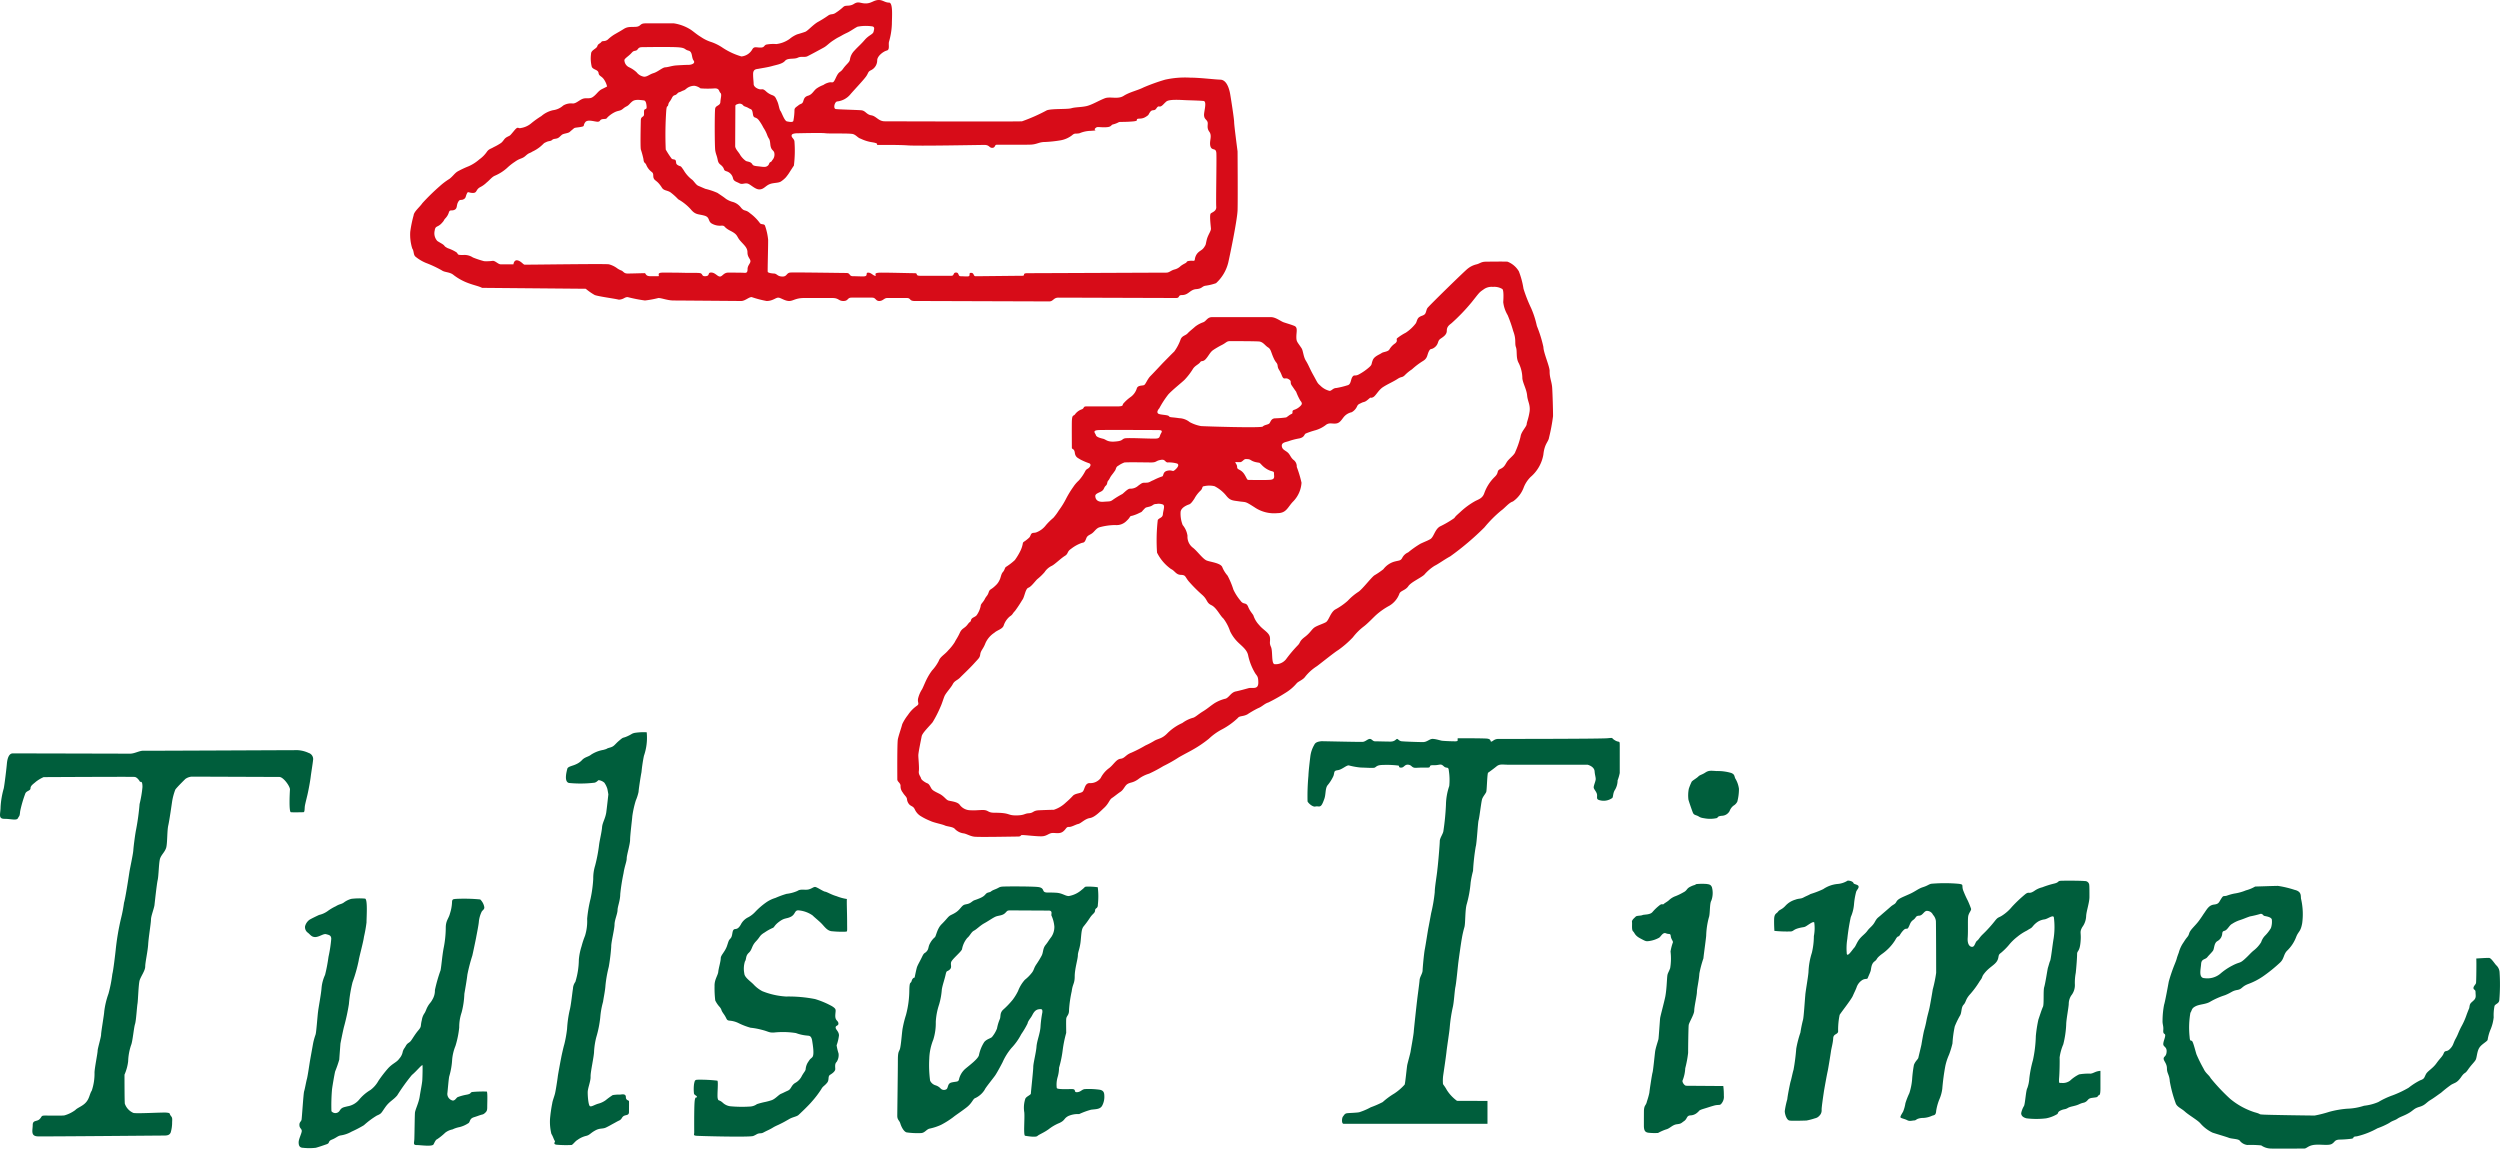
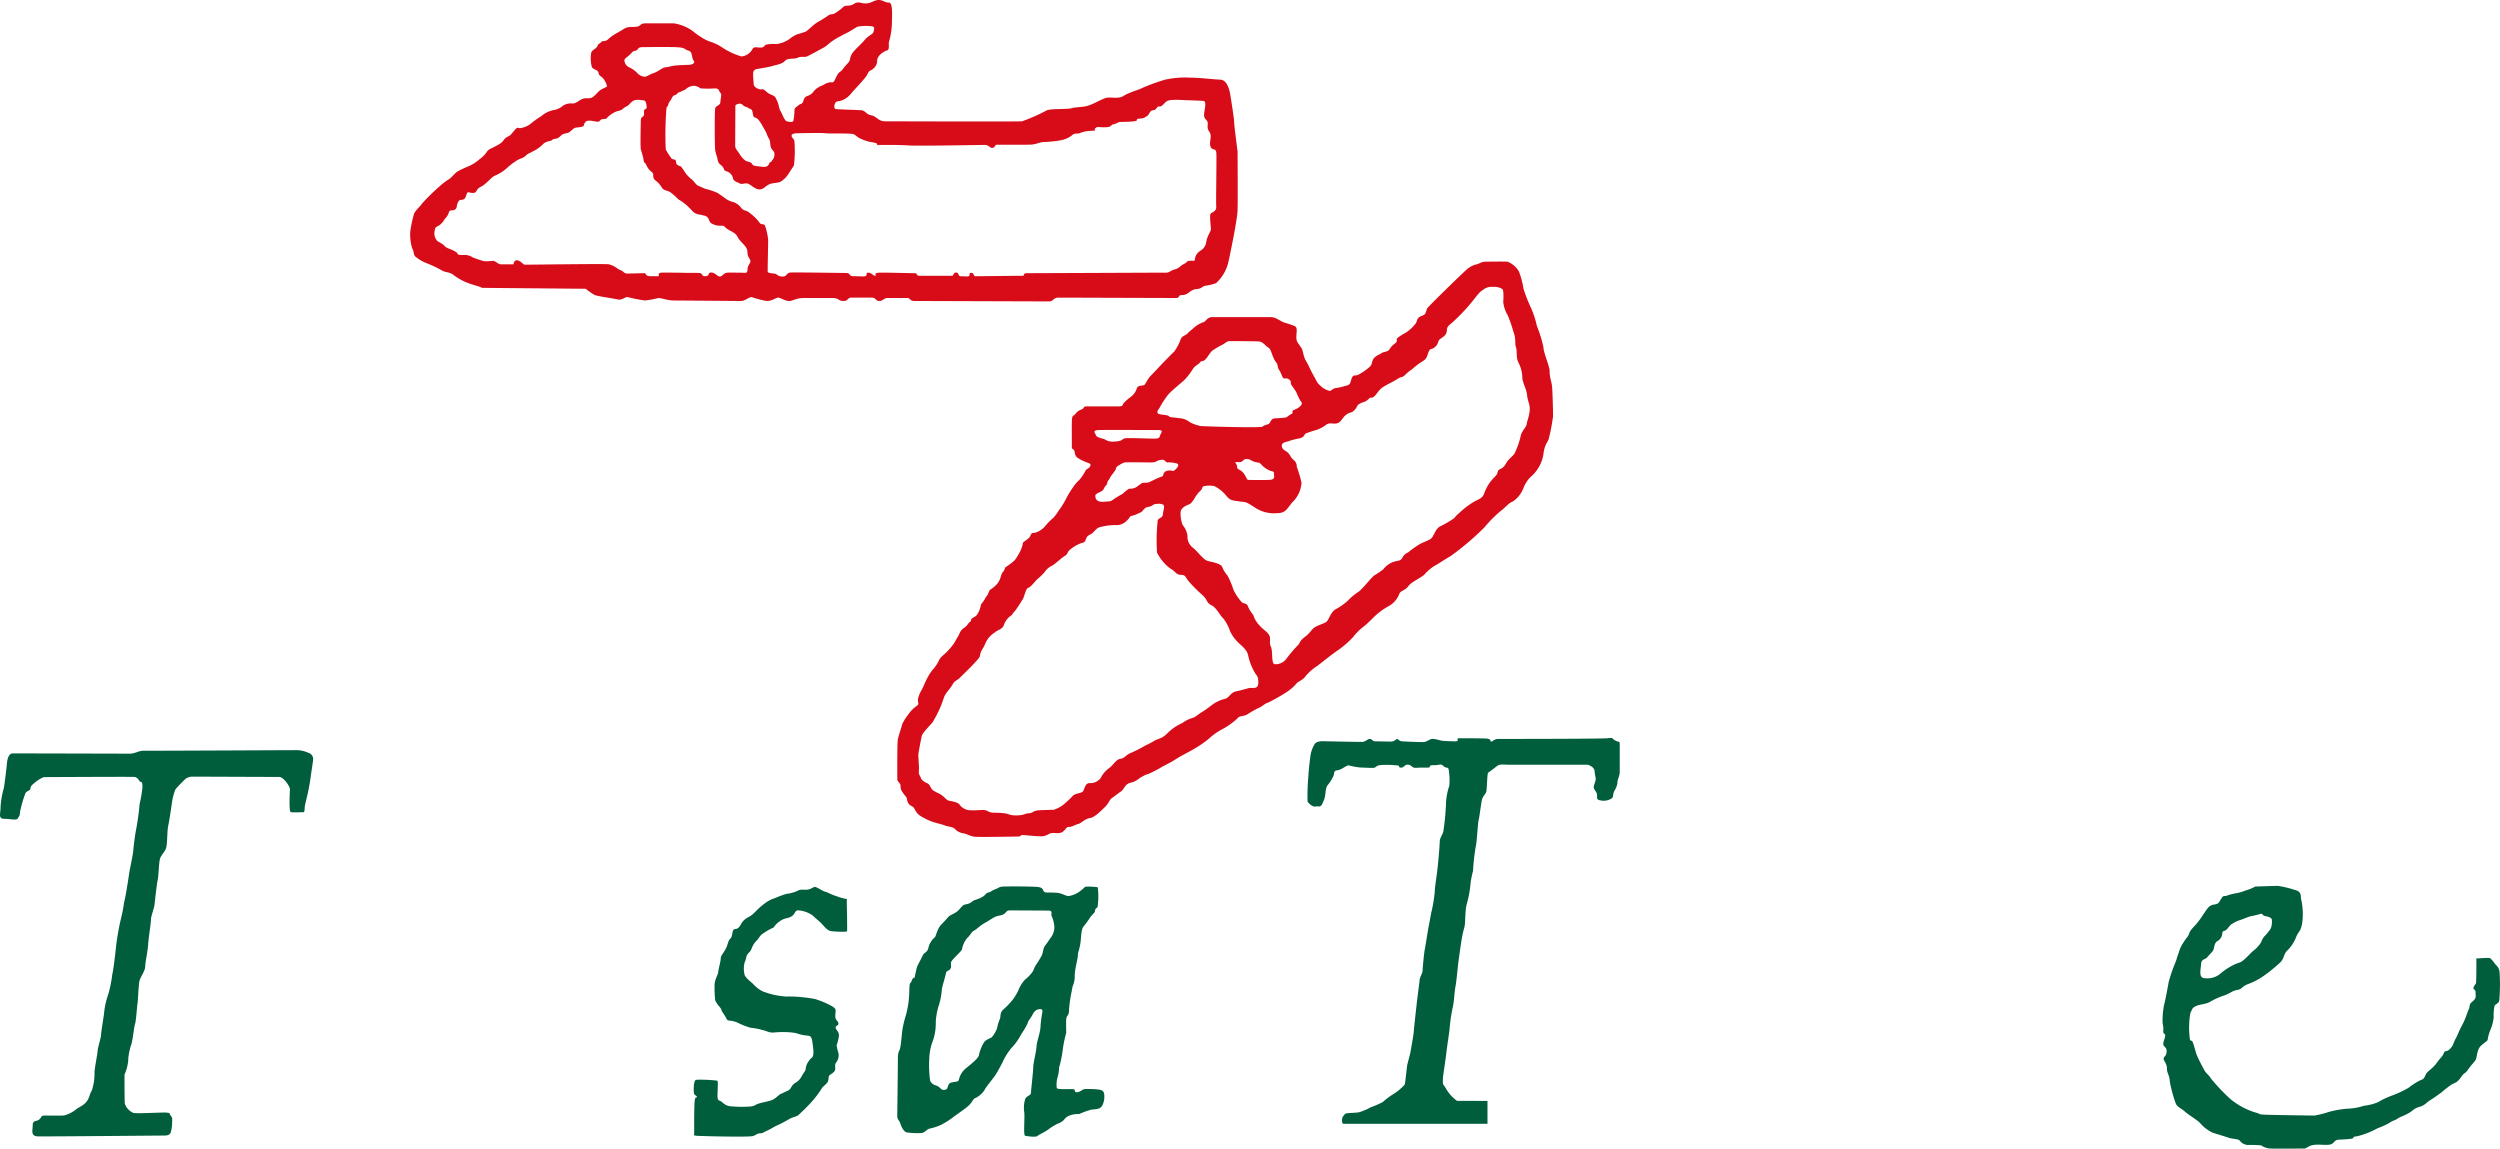
<svg xmlns="http://www.w3.org/2000/svg" viewBox="0 0 148 68">
  <g id="レイヤー_2" data-name="レイヤー 2">
    <g id="レイヤー_2-2" data-name="レイヤー 2">
      <g>
        <g>
          <path d="M147.973,57.532a.617.617,0,0,0-.211-.403c-.152-.188-.292-.409-.407-.42-.125-.008-.759.035-.759.035.016.196,0,1.349-.014,1.436-.003.093-.16.196-.152.316.008.126.122.06.122.243,0,.188.06.33-.114.488-.16.152-.214.163-.244.36-.038.196.046-.087-.165.469a4.196,4.196,0,0,1-.333.747c-.184.365-.168.409-.32.684-.154.275-.122.387-.331.602-.203.218-.287.055-.374.256-.07.196-.206.283-.433.6-.228.321-.537.463-.629.659-.103.199-.079.262-.33.349a3.929,3.929,0,0,0-.688.441,6.212,6.212,0,0,1-.954.452,4.674,4.674,0,0,0-.837.393,2.932,2.932,0,0,1-.848.221,3.527,3.527,0,0,1-.976.174,5.589,5.589,0,0,0-1.089.188,7.061,7.061,0,0,1-.859.218c-.252,0-2.677-.033-3.032-.055-.363-.022-.049-.011-.531-.141a4.32,4.32,0,0,1-1.442-.796,11.271,11.271,0,0,1-1.154-1.224c-.097-.188-.287-.275-.412-.548a8.897,8.897,0,0,1-.425-.856c-.068-.213-.155-.578-.23-.739-.081-.166-.155.052-.176-.294a5.089,5.089,0,0,1,.046-1.431c.106-.15.049-.251.298-.381.255-.134.634-.112.9-.289a4.522,4.522,0,0,1,.851-.371c.417-.169.404-.251.721-.308.317-.052.239-.207.699-.371a3.902,3.902,0,0,0,.835-.439,8.904,8.904,0,0,0,1.003-.812c.244-.221.201-.485.417-.703a2.211,2.211,0,0,0,.537-.812c.135-.352.263-.289.358-.823a4.032,4.032,0,0,0-.06-1.398c-.054-.166.076-.461-.393-.57a6.001,6.001,0,0,0-.981-.234c-.244,0-1.249.038-1.352.038a2.169,2.169,0,0,1-.547.226,2.846,2.846,0,0,1-.691.191,2.916,2.916,0,0,0-.45.128c-.193.049-.182-.044-.325.18-.138.218-.138.305-.409.341-.276.03-.39.204-.558.455-.179.256-.135.212-.349.507-.222.3-.518.531-.577.747-.068.224-.103.158-.317.507a1.934,1.934,0,0,0-.301.638c-.171.447-.06.234-.238.676a9.463,9.463,0,0,0-.352,1.033c-.038.213-.228,1.245-.276,1.365a5.145,5.145,0,0,0-.092.926c-.011.256.065.316.043.589-.019.272.114.164.114.302,0,.144-.114.357-.114.518,0,.166.217.153.198.45-.019.302-.176.267-.176.409,0,.142.195.289.195.583s.147.371.168.758a7.564,7.564,0,0,0,.339,1.27c.068.242.328.321.544.512.217.207.775.523.927.708a2.235,2.235,0,0,0,.721.55c.222.074.791.24.948.3.157.071.547.06.656.166a.668.668,0,0,0,.455.265,6.298,6.298,0,0,1,.824.025,1.041,1.041,0,0,0,.547.185c.26.013,1.864,0,2.005,0,.143,0,.23-.185.618-.221.401-.033.824.06,1.014-.055.184-.112.146-.229.428-.253a6.415,6.415,0,0,0,.737-.052c.228-.046-.035-.112.314-.142a4.657,4.657,0,0,0,1.214-.474,4.492,4.492,0,0,0,.702-.316c.198-.147.333-.147.485-.254.155-.112.385-.166.667-.33.285-.163.304-.278.645-.373.336-.101.382-.242.631-.395.252-.153.436-.3.637-.436a7.398,7.398,0,0,1,.585-.463c.228-.142.342-.101.591-.447.244-.357.211-.158.417-.455.203-.297.385-.45.455-.58.076-.131.076-.504.222-.725.141-.218.479-.371.49-.471a2.616,2.616,0,0,1,.184-.635,2.511,2.511,0,0,0,.173-.692,2.759,2.759,0,0,1,.052-.681c.084-.133.263-.133.282-.343A11.016,11.016,0,0,0,147.973,57.532Zm-17.668-.452c.016-.324.233-.261.358-.403.114-.142.239-.253.339-.384.097-.131.054-.458.274-.583a.547.547,0,0,0,.282-.46c.03-.18.111-.098.238-.205.13-.112.211-.286.342-.351a1.906,1.906,0,0,1,.466-.224c.26-.085.328-.128.594-.218a6.179,6.179,0,0,0,.631-.153c.119-.011.147.098.214.12.065.022.415.055.45.218a1.168,1.168,0,0,1-.054.504,2.205,2.205,0,0,1-.35.452.984.984,0,0,0-.228.384,1.86,1.86,0,0,1-.434.485c-.19.152-.276.28-.564.537-.282.251-.268.134-.696.357a3.589,3.589,0,0,0-.74.501,1.204,1.204,0,0,1-.916.251C130.148,57.901,130.278,57.413,130.305,57.08Z" style="fill: #005e3c" />
-           <path d="M109.383,52.132a1.309,1.309,0,0,1-.604.199,1.807,1.807,0,0,0-.848.308,5.546,5.546,0,0,1-.745.286c-.179.101-.266.122-.425.21-.171.087-.252.041-.485.128a1.272,1.272,0,0,0-.58.362c-.214.234-.358.224-.434.344-.081.12-.217.098-.233.425-.011.335.016.714.016.714a7.412,7.412,0,0,0,.992.033c.163-.033.13-.112.461-.199.325-.084.285-.016.499-.161.219-.144.336-.224.406-.177a2.479,2.479,0,0,1-.022.815,4.282,4.282,0,0,1-.119.986,4.25,4.25,0,0,0-.2,1.15c-.03.354-.185,1.186-.19,1.384-.022.196-.089,1.305-.135,1.439a7.124,7.124,0,0,0-.152.749,6.407,6.407,0,0,0-.247.951,12.352,12.352,0,0,1-.16,1.251c-.065.21-.127.559-.176.7-.04.147-.192.921-.192,1.036a5.095,5.095,0,0,0-.152.714c.008.224.125.529.274.556.138.033,1.014,0,1.014,0a3.737,3.737,0,0,0,.498-.131.462.462,0,0,0,.263-.153.439.439,0,0,0,.133-.36c0-.174.1-.826.138-1.09.044-.261.173-.984.222-1.193.043-.207.163-.957.19-1.145.022-.185.125-.537.135-.796.011-.273.26-.213.293-.398a4.303,4.303,0,0,1,.089-.989c.084-.144.68-.897.778-1.12.097-.221.13-.273.217-.485a.817.817,0,0,1,.39-.482c.211-.085.247.011.293-.131.06-.145.122-.27.157-.384.035-.109.024-.409.228-.561.206-.15.049-.15.45-.447a2.837,2.837,0,0,0,.775-.815c.097-.182.146-.215.206-.226.054-.011.1-.169.279-.354.173-.185.225-.006.306-.185.095-.174.095-.297.276-.431.19-.131.122-.24.352-.251.228-.011.293-.311.488-.283a.395.395,0,0,1,.33.229.664.664,0,0,1,.173.371c.011.221.016,2.834.016,3.068a7.956,7.956,0,0,1-.203.984c-.019.142-.138.826-.187,1.065-.049.24-.119.447-.179.747a6.076,6.076,0,0,1-.146.616c-.044.172-.141.73-.152.809s-.168.706-.187.804c-.024.098-.171.185-.263.425a7.497,7.497,0,0,0-.108.878,3.638,3.638,0,0,1-.163.796,4.344,4.344,0,0,0-.233.594,2.145,2.145,0,0,1-.138.501c-.073.128-.181.289-.152.338.032.055.252.087.404.169.152.076.271.016.412.011.141-.011.092-.109.45-.147a1.392,1.392,0,0,0,.58-.12c.13-.06.249-.011.266-.305a3.146,3.146,0,0,1,.181-.659,2.286,2.286,0,0,0,.181-.648,13.048,13.048,0,0,1,.179-1.341,3.29,3.29,0,0,1,.217-.665,5.41,5.41,0,0,0,.206-.67,6.716,6.716,0,0,1,.135-1.008,4.999,4.999,0,0,1,.29-.607c.144-.199.07-.504.233-.679s.095-.311.409-.648a5.485,5.485,0,0,0,.553-.758c.228-.294.052-.196.322-.518.274-.316.545-.425.691-.654.144-.234.033-.357.228-.485a3.778,3.778,0,0,0,.479-.474,3.038,3.038,0,0,1,.504-.491,2.99,2.99,0,0,1,.566-.365c.23-.153.23-.109.347-.251a1.272,1.272,0,0,1,.309-.278.996.996,0,0,1,.379-.131c.19-.022.515-.297.558-.12a4.504,4.504,0,0,1-.014,1.248c-.062.343-.16,1.245-.209,1.33-.041.087-.089.289-.13.409-.032.12-.149.921-.222,1.153-.06.232,0,.997-.07,1.153-.076.153-.219.616-.271.758a7.942,7.942,0,0,0-.152.976,7.587,7.587,0,0,1-.171,1.425,6.957,6.957,0,0,0-.214,1.076,2.11,2.11,0,0,1-.119.583c-.081.109-.13.948-.198,1.057a1.306,1.306,0,0,0-.165.425c0,.104.054.24.32.305a4.823,4.823,0,0,0,1.154,0,1.999,1.999,0,0,0,.602-.218c.168-.076.032-.131.246-.242.23-.109.266-.052.431-.15.163-.104.425-.104.677-.224.255-.12.271-.06.417-.161.136-.101.108-.188.374-.221.276-.038.276-.025.33-.114.054-.087.141.063.141-.458V63.394c-.314.025-.412.155-.596.166a3.245,3.245,0,0,0-.667.044,2.203,2.203,0,0,0-.536.371.714.714,0,0,1-.504.134c-.13-.008-.162.068-.146-.262.032-.33.041-1.098.032-1.245a3.002,3.002,0,0,1,.217-.777,5.746,5.746,0,0,0,.173-1.169c0-.278.141-.995.151-1.221a.924.924,0,0,1,.144-.496.986.986,0,0,0,.217-.692,3.104,3.104,0,0,1,.054-.654c.035-.324.079-.891.079-1.112,0-.218.152-.12.203-.714.057-.589-.079-.545.1-.877a1.155,1.155,0,0,0,.233-.66c.014-.291.195-.79.195-1.131,0-.341,0-.613-.011-.692a.251.251,0,0,0-.266-.248c-.238-.027-1.23-.027-1.425-.016-.201.016-.081.093-.385.164a5.331,5.331,0,0,0-.705.221,1.362,1.362,0,0,0-.477.218c-.336.221-.293-.008-.553.21a8.186,8.186,0,0,0-.764.725,2.503,2.503,0,0,1-.58.518c-.219.145-.23.066-.428.316a7.709,7.709,0,0,1-.715.79c-.217.207-.217.286-.336.381-.122.082-.135.344-.279.365-.138.022-.317-.12-.282-.545.03-.431-.008-1.052.03-1.276.049-.223.201-.34.165-.441-.035-.093-.073-.207-.184-.458a6.087,6.087,0,0,1-.285-.635c-.097-.297.07-.335-.271-.376a9.169,9.169,0,0,0-1.626,0c-.173.052-.2.112-.482.201-.276.085-.458.265-.835.425-.363.166-.629.251-.729.428-.092.177-.171.15-.347.305-.176.158-.379.327-.566.491-.19.172-.222.147-.363.398-.136.256-.312.344-.445.532-.133.185-.301.283-.461.482-.163.196-.228.431-.325.529-.097.098-.439.646-.439.294a3.4,3.4,0,0,1,.035-.823,12.06,12.06,0,0,1,.206-1.294,2.326,2.326,0,0,0,.19-.75,4.233,4.233,0,0,1,.13-.752c.051-.126.171-.215.138-.322-.035-.109-.282-.109-.298-.185C109.7,52.197,109.551,52.132,109.383,52.132Z" style="fill: #005e3c" />
-           <path d="M100.416,52.339c-.135.093-.108.033-.347.153-.246.12-.173.221-.428.343a3.314,3.314,0,0,1-.439.213,1.118,1.118,0,0,0-.404.248c-.106.095-.241.158-.306.221-.065.065-.092-.054-.26.087a2.853,2.853,0,0,0-.404.387c-.141.174-.491.139-.588.18-.098.049-.347.027-.407.093-.054.065-.241.191-.219.321.019.131-.035.469.068.556.098.087.087.234.417.409.325.174.342.185.52.161a1.7,1.7,0,0,0,.602-.199c.109-.071.217-.332.401-.261.19.082.268-.022.287.169.024.185.13.27.13.36a2.971,2.971,0,0,0-.143.548,3.529,3.529,0,0,1-.022.989c-.108.284-.155.294-.173.491-.022.199-.035.771-.117,1.199-.092.431-.293,1.153-.306,1.281-.014.136-.079,1.115-.097,1.223-.022.112-.165.504-.198.744-.032.243-.119,1.156-.155,1.248-.032.104-.176,1.052-.187,1.193a4.431,4.431,0,0,1-.141.501c-.059.278-.163.196-.179.561-.003.36-.003.561-.003.878,0,.316.089.387.247.419a3.291,3.291,0,0,0,.593.016,2.789,2.789,0,0,1,.474-.21c.225-.052.363-.267.634-.305.271-.03.255-.068.439-.193.19-.134.127-.311.363-.332a.644.644,0,0,0,.423-.174c.13-.098.032-.112.352-.213.32-.095.358-.117.64-.196.287-.076.33.027.45-.147a.617.617,0,0,0,.119-.441,4.151,4.151,0,0,0-.033-.567l-2.187-.016c-.127,0-.271-.245-.22-.322a2.161,2.161,0,0,0,.154-.714,6.536,6.536,0,0,0,.171-.907c0-.384.016-1.491.033-1.638.005-.142.328-.638.328-.866s.16-.91.16-1.109c0-.193.125-.7.144-1.084a6.318,6.318,0,0,1,.241-.905c.019-.226.141-1.074.163-1.335A4.644,4.644,0,0,1,101.164,54.317c.081-.196.038-.834.146-.997a1.309,1.309,0,0,0,.035-.799c-.068-.15-.144-.166-.325-.191A3.574,3.574,0,0,0,100.416,52.339Z" style="fill: #005e3c" />
-           <path d="M101.625,45.646c-.347-.022-.461-.044-.667.087-.195.134-.325.136-.423.242-.095.095-.314.215-.385.297a3.456,3.456,0,0,0-.173.425,2.044,2.044,0,0,0-.022.638c.022.101.19.583.244.725s.081.163.247.218c.168.06.143.123.45.164a1.827,1.827,0,0,0,.74-.011c.087-.044.022-.106.284-.136a.54.54,0,0,0,.471-.278.74.74,0,0,1,.228-.319.585.585,0,0,0,.23-.242,2.947,2.947,0,0,0,.097-.758,1.597,1.597,0,0,0-.225-.627c-.052-.139-.035-.234-.236-.313A2.84,2.84,0,0,0,101.625,45.646Z" style="fill: #005e3c" />
          <path d="M78.231,43.88c-.225.022-.366.076-.425.212a1.782,1.782,0,0,0-.236.706c-.051.414-.106.905-.111,1.125a13.215,13.215,0,0,0-.052,1.523c.052.109.296.33.453.302.16-.033.19.019.287-.016.092-.035.152-.161.247-.422.103-.267.052-.613.187-.809a2.425,2.425,0,0,0,.36-.567c.076-.224,0-.305.252-.338.249-.033.496-.286.65-.286a4.04,4.04,0,0,0,.715.128c.493.016.623.03.772.016.149-.011.111-.169.558-.169a5.479,5.479,0,0,1,.9.038c.076.025-.022.12.16.12.184,0,.195-.199.428-.172.233.03.179.21.496.182.317-.016.36-.011.637-.011.274,0-.011-.153.363-.142.374.008.401-.12.591.057.184.177.282-.019.309.275a3.568,3.568,0,0,1,.024.899,3.595,3.595,0,0,0-.195,1.101,14.7,14.7,0,0,1-.152,1.567c-.016.155-.214.417-.214.594,0,.172-.095,1.327-.141,1.67-.027.335-.157,1.036-.157,1.352a9.163,9.163,0,0,1-.214,1.248c-.038.215-.133.72-.154.828-.027.109-.171,1.063-.222,1.313-.049.253-.125,1.079-.13,1.27-.022.193-.168.365-.179.559-.011.182-.125.989-.147,1.204-.027.213-.179,1.611-.195,1.818-.008.205-.179,1.106-.19,1.204-.016.104-.173.668-.195.779-.027.115-.119,1.112-.157,1.172a3.119,3.119,0,0,1-.615.529,4.309,4.309,0,0,0-.683.504,5.556,5.556,0,0,1-.707.308,3.744,3.744,0,0,1-.669.289c-.127.038-.607.044-.745.065-.141.022-.173.131-.233.196s-.1.428.043.428h8.514v-1.354l-1.805-.006a2.34,2.34,0,0,1-.607-.648c-.108-.202-.203-.3-.222-.349a2.376,2.376,0,0,1,.008-.477c.016-.117.173-1.156.201-1.447.032-.289.171-1.177.187-1.39a9.071,9.071,0,0,1,.179-1.21c.076-.289.111-.984.157-1.207.054-.226.146-1.221.176-1.458.03-.232.157-1.153.206-1.417a5.877,5.877,0,0,1,.157-.69c.062-.232.03-1.022.138-1.362A6.62,6.62,0,0,0,87.062,52.246a5.886,5.886,0,0,1,.141-.687,12.936,12.936,0,0,1,.16-1.439c.06-.158.125-1.39.168-1.553.054-.166.16-1.139.217-1.28.062-.153.184-.284.236-.398.043-.109.054-1.109.114-1.147.06-.038.325-.232.509-.382.192-.147.352-.087.753-.087h4.634c.173.052.393.172.407.39.016.207.059.313.065.439.011.122-.119.384-.119.51,0,.12.201.278.201.469,0,.191-.052.267.268.316a.871.871,0,0,0,.626-.153c.07-.049.027-.283.171-.496a1.102,1.102,0,0,0,.149-.551,2.48,2.48,0,0,0,.127-.436v-1.602c0-.36-.016-.174-.276-.327-.263-.155-.046-.164-.455-.128-.42.041-6.219.041-6.457.041-.247,0-.331.153-.412.158-.092.016.038-.158-.295-.18-.328-.019-1.493-.019-1.645-.019-.163,0,.087.182-.195.182-.287,0-.677-.022-.778-.033-.1-.011-.322-.093-.528-.109-.217-.022-.344.188-.612.188-.255,0-1.144-.03-1.284-.052-.135-.027-.19-.136-.244-.136-.06,0-.122.158-.39.158-.276,0-.764-.016-.916-.016-.144,0-.184-.142-.309-.142-.119,0-.255.158-.412.174C80.526,43.932,78.456,43.88,78.231,43.88Z" style="fill: #005e3c" />
          <path d="M65.115,64.514a4.713,4.713,0,0,0-.87-.041c-.203.008-.249.172-.485.185-.225.008-.011-.185-.306-.185-.298,0-.883.03-.894-.068a1.582,1.582,0,0,1,.046-.621,2.044,2.044,0,0,0,.09-.575,6.589,6.589,0,0,0,.217-1.054,7.163,7.163,0,0,1,.206-1.006c0-.264-.011-.607,0-.817.011-.207.179-.215.168-.559a7.371,7.371,0,0,1,.16-1.096c.054-.439.176-.439.176-.878,0-.441.187-1.033.187-1.243s.127-.395.171-.902c.046-.504.054-.657.168-.81a5.817,5.817,0,0,0,.358-.485c.184-.289.314-.289.322-.463.014-.172.165-.082.165-.346a4.395,4.395,0,0,0-.006-1.025,3.91,3.91,0,0,0-.705-.035c-.105.03-.038.03-.249.191a1.541,1.541,0,0,1-.761.365c-.222,0-.382-.18-.761-.196-.388-.027-.564.016-.678-.046-.125-.068-.022-.264-.423-.297-.417-.038-1.927-.038-2.111-.016-.187.03-.133.06-.42.169-.282.112-.152.126-.366.174-.219.06-.125.18-.512.341-.396.166-.287.076-.493.229-.206.158-.352.101-.482.188-.127.087-.219.275-.431.414-.219.147-.322.147-.444.267-.117.12-.149.18-.409.441-.266.261-.32.687-.396.768a1.167,1.167,0,0,0-.282.351c-.13.224-.068.327-.201.482-.13.153-.141.043-.274.321-.127.27-.247.458-.306.621-.049.164-.138.616-.138.616s-.119,0-.176.196c-.054.202-.125-.033-.138.551a5.799,5.799,0,0,1-.198,1.466,6.12,6.12,0,0,0-.19.752c-.043.182-.081.812-.141,1.139-.051.327-.149.153-.149.79s-.035,3.052-.035,3.292c0,.245.133.272.184.463.06.191.201.469.366.515a4.556,4.556,0,0,0,.859.041c.217-.011.304-.204.488-.261a3.145,3.145,0,0,0,.694-.226,5.11,5.11,0,0,0,.707-.444c.179-.147.374-.261.761-.556.401-.294.401-.545.58-.594a1.315,1.315,0,0,0,.536-.485c.027-.098.547-.73.632-.864.089-.133.284-.485.425-.76a3.519,3.519,0,0,1,.526-.845,3.547,3.547,0,0,0,.58-.817,5.092,5.092,0,0,0,.374-.632c.027-.164.181-.311.266-.472.087-.166.179-.34.396-.373.217-.03.217.022.217.169a6.826,6.826,0,0,0-.108.801c-.011.428-.217.888-.241,1.243-.024.344-.192.981-.192,1.202,0,.218-.141,1.48-.141,1.572,0,.087-.271.169-.33.311a1.714,1.714,0,0,0-.06.807c.035.365-.065,1.362.049,1.384.108.016.628.109.729.011.111-.098.36-.18.664-.398a2.638,2.638,0,0,1,.64-.371c.344-.163.247-.262.52-.409a1.393,1.393,0,0,1,.645-.117,4.497,4.497,0,0,1,.705-.259c.287-.038.553-.019.667-.256a1.111,1.111,0,0,0,.119-.575C65.373,64.678,65.324,64.558,65.115,64.514Zm-2.88-9.042c-.19.251-.163.251-.336.469-.179.221-.125.45-.244.654a5.498,5.498,0,0,1-.296.485c-.154.224-.127.289-.241.466a2.389,2.389,0,0,1-.447.458,2.132,2.132,0,0,0-.401.662,3.109,3.109,0,0,1-.317.518,5.047,5.047,0,0,1-.577.6c-.209.212-.111.409-.198.572a2.627,2.627,0,0,0-.155.529,1.776,1.776,0,0,1-.274.477c-.065.112-.306.125-.477.321a2.239,2.239,0,0,0-.32.793c-.065.218-.515.556-.797.79a1.188,1.188,0,0,0-.388.654c-.046.136-.138.098-.415.158-.266.052-.203.283-.309.395a.276.276,0,0,1-.358-.033.666.666,0,0,0-.298-.188.52.52,0,0,1-.325-.278,6.966,6.966,0,0,1-.049-1.303,3.282,3.282,0,0,1,.236-1.12,3.232,3.232,0,0,0,.149-1.055,3.891,3.891,0,0,1,.198-1.033,4.208,4.208,0,0,0,.16-.888c.043-.265.157-.572.222-.864.065-.3.087-.166.244-.311.152-.142.038-.262.084-.436.046-.18.642-.648.648-.785a1.432,1.432,0,0,1,.309-.654c.157-.125.233-.344.393-.428.168-.087.36-.297.602-.433.244-.131.529-.338.691-.403.163-.066.39-.055.542-.196.152-.141.111-.169.331-.169.217,0,2.222.011,2.222.011.325-.019.155.234.211.311a1.969,1.969,0,0,1,.163.638A1.056,1.056,0,0,1,62.235,55.473Z" style="fill: #005e3c" />
          <path d="M50.138,53.221a2.732,2.732,0,0,1-.61-.166c-.323-.09-.556-.251-.691-.27-.13-.027-.482-.278-.585-.278-.108,0-.19.104-.401.152-.222.044-.445-.049-.645.085a2.21,2.21,0,0,1-.642.172,5.485,5.485,0,0,0-.656.24,1.955,1.955,0,0,0-.575.283,4.404,4.404,0,0,0-.61.529,1.605,1.605,0,0,1-.412.327.966.966,0,0,0-.461.45c-.206.354-.339.196-.423.3-.092.095-.054.373-.176.504-.122.136-.097.106-.217.463-.125.349-.366.531-.366.717,0,.188-.13.599-.147.804-.022.213-.233.461-.219.845a6.109,6.109,0,0,0,.041.85,1.587,1.587,0,0,0,.276.4c.141.188.027.123.225.401.198.272.143.371.333.392a1.498,1.498,0,0,1,.512.131,4.168,4.168,0,0,0,.74.289,4.212,4.212,0,0,1,.656.12c.436.109.417.174.721.166a4.969,4.969,0,0,1,1.312.03,2.52,2.52,0,0,0,.705.153c.089.011.206.011.255.286.043.278.141.847.011.989-.135.142-.089.044-.238.272a.894.894,0,0,0-.157.452c-.032.117-.076.131-.217.371a.943.943,0,0,1-.412.436c-.244.158-.211.357-.428.452-.222.098-.252.125-.401.185-.157.071-.328.294-.547.376a3.636,3.636,0,0,1-.363.101,4.739,4.739,0,0,0-.515.134.759.759,0,0,1-.388.142,7.331,7.331,0,0,1-1.195-.016.796.796,0,0,1-.447-.215c-.228-.199-.249-.066-.293-.254-.043-.191.052-1.003-.022-1.046A8.808,8.808,0,0,0,41.255,63.92c-.108.027-.122.027-.168.256a2.401,2.401,0,0,0-.006.54c0,.114.179.141.179.226,0,.087-.108-.117-.141.297-.032.419-.022,1.668-.022,1.801,0,.133-.073.177.135.199.206.016,3.143.095,3.36.011.217-.087.217-.145.407-.158.184-.011.119-.022.471-.185.342-.164.239-.153.602-.313.355-.169.436-.226.645-.343.203-.123.444-.145.553-.243.108-.098.599-.561.807-.812a5.866,5.866,0,0,0,.542-.714c.1-.185.168-.174.331-.365.168-.18.033-.392.195-.491.163-.098.303-.218.303-.338,0-.122-.041-.311.079-.42a.736.736,0,0,0,.116-.501,3.31,3.31,0,0,1-.116-.485,2.581,2.581,0,0,0,.141-.594c-.013-.24-.198-.327-.198-.463,0-.131.185-.087.163-.251-.022-.169-.195-.142-.184-.469.016-.332.092-.354-.195-.539a5.2,5.2,0,0,0-1.003-.422,8.164,8.164,0,0,0-1.723-.15,4.488,4.488,0,0,1-1.398-.316,1.93,1.93,0,0,1-.523-.403c-.198-.202-.534-.412-.545-.654a1.436,1.436,0,0,1,.038-.703c.1-.139.022-.321.228-.512.211-.196.157-.392.417-.67.266-.275.209-.352.526-.537a2.843,2.843,0,0,1,.471-.264c.108-.035.084-.153.404-.384.317-.232.417-.145.686-.286.26-.142.203-.373.423-.373a1.713,1.713,0,0,1,.846.297c.141.142.385.327.566.518.171.185.33.417.612.425a5.773,5.773,0,0,0,.824.022c.068-.03.046-.082.046-.594C50.149,54.055,50.116,53.309,50.138,53.221Z" style="fill: #005e3c" />
-           <path d="M38.285,43.351a3.441,3.441,0,0,0-.71.035c-.195.044-.151.074-.444.204-.293.131-.19.011-.474.254-.287.242-.287.346-.566.417-.282.082-.041.044-.374.133a1.933,1.933,0,0,0-.715.275c-.163.136-.35.136-.526.305a1.043,1.043,0,0,1-.369.267c-.187.098-.493.131-.523.273-.035.145-.209.758.095.837a6.899,6.899,0,0,0,1.518-.016c.141-.033.206-.15.249-.15a.644.644,0,0,1,.331.15,1.315,1.315,0,0,1,.176.357c.019.073.062.335.062.335s-.076.706-.125,1.076c-.06.371-.225.594-.247.867-.019.272-.143.771-.176,1.036a9.298,9.298,0,0,1-.233,1.229,2.548,2.548,0,0,0-.114.798,7.735,7.735,0,0,1-.155,1.156,7.98,7.98,0,0,0-.206,1.204,2.926,2.926,0,0,1-.127,1.008,4.841,4.841,0,0,0-.201.61,3.612,3.612,0,0,0-.163.796,4.643,4.643,0,0,1-.206,1.319.728.728,0,0,0-.143.417c-.033.145-.111.967-.195,1.265a6.788,6.788,0,0,0-.154,1.109,7.218,7.218,0,0,1-.163.907c-.049.155-.176.725-.184.793-.016.065-.19,1-.201,1.106-.011.109-.135.943-.179,1.063-.03.12-.136.401-.147.512a8.456,8.456,0,0,0-.133.921,2.992,2.992,0,0,0,.079.907c.087.128.152.352.201.412.059.052-.147.191.105.229a6.401,6.401,0,0,0,.886.016c.076-.011.217-.226.36-.305a1.401,1.401,0,0,1,.488-.229c.231-.049.252-.158.55-.322.287-.164.444-.076.658-.185.222-.109.279-.15.428-.229.155-.082.192-.112.35-.185.152-.079.125-.166.246-.256.138-.087.322-.022.322-.245,0-.213.006-.589,0-.64-.013-.057-.184-.035-.184-.237,0-.196-.179-.172-.333-.15a2.299,2.299,0,0,0-.447.03,4.32,4.32,0,0,0-.412.3,1.298,1.298,0,0,1-.439.207c-.228.065-.387.188-.488.153-.098-.03-.141-.572-.141-.823,0-.251.181-.654.171-.932-.011-.273.206-1.204.206-1.491a4.387,4.387,0,0,1,.13-.837,6.432,6.432,0,0,0,.236-1.172,4.759,4.759,0,0,1,.165-.926c.038-.265.127-.671.144-.976a7.436,7.436,0,0,1,.195-1.095,11.502,11.502,0,0,0,.146-1.196c-.011-.243.195-1.044.195-1.305,0-.267.179-.648.179-.861,0-.202.16-.567.16-.951a11.971,11.971,0,0,1,.195-1.234c.062-.422.187-.676.187-.878,0-.193.201-.828.201-1.104,0-.278.13-1.294.13-1.384a6.004,6.004,0,0,1,.206-.932,2.75,2.75,0,0,0,.165-.515c0-.101.119-.902.173-1.166a9.204,9.204,0,0,1,.144-.965A3.267,3.267,0,0,0,38.285,43.351Z" style="fill: #005e3c" />
-           <path d="M21.603,53.197a4.041,4.041,0,0,0-.799.014,1.301,1.301,0,0,0-.463.229c-.152.098-.249.076-.455.207a2.817,2.817,0,0,0-.493.292,1.421,1.421,0,0,1-.504.226c-.141.065-.507.24-.58.294a.696.696,0,0,0-.249.376.402.402,0,0,0,.173.387c.141.114.219.262.45.251.231-.014.472-.213.624-.169.152.044.303.054.303.278a8.103,8.103,0,0,1-.163,1.063,9.594,9.594,0,0,1-.203,1.068,2.337,2.337,0,0,0-.209.785c-.024.344-.179,1.145-.206,1.395-.035.256-.103,1.234-.147,1.352a3.825,3.825,0,0,0-.143.507c-.03.174-.165.913-.184,1.03-.024.125-.138.932-.187,1.096-.046.169-.117.583-.163.725-.043.145-.13,1.562-.152,1.679-.022.122-.141.145-.127.33.003.188.149.21.138.354-.011.142-.184.472-.184.657,0,.188.049.321.26.327a3.421,3.421,0,0,0,.748,0c.119-.027.412-.128.637-.207.228-.073.068-.174.314-.275.257-.098.344-.215.512-.248a1.838,1.838,0,0,0,.667-.229,6.567,6.567,0,0,0,.726-.379,4.978,4.978,0,0,1,.764-.57c.282-.12.244-.131.499-.493.255-.36.469-.417.707-.7a11.591,11.591,0,0,1,.87-1.21c.26-.21.618-.659.629-.57.011.085,0,.646-.011.845-.006.196-.098.624-.155.995-.054.376-.268.785-.282.97-.014.185-.024,1.204-.035,1.515-.003.254-.098.393.133.393.241,0,.93.109,1.005-.044.076-.15.13-.275.217-.305a3.431,3.431,0,0,0,.472-.382,1.009,1.009,0,0,1,.428-.193,1.666,1.666,0,0,1,.42-.139,1.659,1.659,0,0,0,.501-.218c.144-.06.06-.275.347-.365.279-.087.249-.087.39-.131.13-.043.163-.022.276-.131.125-.109.125-.199.125-.387,0-.18.032-.888-.035-.872a6.985,6.985,0,0,0-.865.027c-.135.049-.035.101-.303.155a2.958,2.958,0,0,0-.553.15c-.081.049-.146.202-.282.202a.411.411,0,0,1-.325-.406c.027-.188.081-.962.125-1.065a4.349,4.349,0,0,0,.163-.973,2.797,2.797,0,0,1,.195-.793,5.585,5.585,0,0,0,.222-1.09,2.69,2.69,0,0,1,.141-.888,4.919,4.919,0,0,0,.163-1.106c.022-.12.146-.826.179-1.134a10.158,10.158,0,0,1,.293-1.128c.065-.283.206-.965.228-1.084.022-.126.157-.79.16-.948a1.804,1.804,0,0,1,.171-.578c.065-.09.168-.136.149-.262a.836.836,0,0,0-.241-.452,9.954,9.954,0,0,0-1.439-.033c-.143.019-.23,0-.23.207a2.407,2.407,0,0,1-.119.648c-.076.319-.252.417-.252.859a6.263,6.263,0,0,1-.133,1.237c-.087.496-.119.978-.173,1.273a9.019,9.019,0,0,0-.336,1.174,1.038,1.038,0,0,1-.163.586c-.076.15-.147.185-.255.371-.103.185-.095.229-.184.392a.956.956,0,0,0-.173.431c-.098.376.005.349-.198.594-.206.242-.322.458-.436.613-.109.155-.206.12-.314.319-.108.196-.108.131-.179.33a.85.85,0,0,1-.211.428c-.152.218-.377.265-.658.567a7.533,7.533,0,0,0-.569.736,1.698,1.698,0,0,1-.48.551,2.543,2.543,0,0,0-.667.572,1.142,1.142,0,0,1-.688.392c-.257.065-.347.065-.477.278a.299.299,0,0,1-.474.011,11.041,11.041,0,0,1,.035-1.297c.032-.242.13-.812.184-1.055a7.054,7.054,0,0,0,.244-.7c.011-.177.07-.954.07-.954s.147-.75.211-.992a12.601,12.601,0,0,0,.29-1.338,8.318,8.318,0,0,1,.214-1.294,9.151,9.151,0,0,0,.368-1.297c0-.095.276-1.104.309-1.392a8.119,8.119,0,0,0,.152-.856C21.696,54.328,21.78,53.197,21.603,53.197Z" style="fill: #005e3c" />
          <path d="M.76,44.6c-.241,0-.325.321-.352.602-.022.281-.141,1.259-.184,1.463a5.132,5.132,0,0,0-.19,1.104c0,.417-.163.706.233.706.39,0,.721.12.799-.044.079-.158.095-.065.127-.403A7.047,7.047,0,0,1,1.489,47.003c.059-.202.317-.174.317-.338s.195-.27.325-.392a2.255,2.255,0,0,1,.45-.267s5.235-.03,5.387-.011c.147.011.287.221.314.278.027.054.152-.112.152.319a6.788,6.788,0,0,1-.171,1.008,14.205,14.205,0,0,1-.203,1.496c-.054.248-.152.995-.168,1.245-.016.242-.211,1.125-.233,1.297-.027.177-.233,1.551-.317,1.801a8.149,8.149,0,0,1-.176.921,14.622,14.622,0,0,0-.32,1.905c-.016.15-.138,1.213-.195,1.393a8.104,8.104,0,0,1-.23,1.172,4.787,4.787,0,0,0-.252,1.063c0,.136-.184,1.194-.184,1.352,0,.158-.206.823-.206.965s-.168.957-.184,1.275a3.132,3.132,0,0,1-.162,1.079c-.133.207-.133.452-.336.687-.201.237-.515.324-.637.463a2.011,2.011,0,0,1-.642.316c-.114.027-.864.011-1.133.011-.276,0-.179.049-.339.21-.154.161-.409.041-.409.351,0,.305-.141.654.295.671.442.014,7.257-.049,7.495-.049.236,0,.314-.057.374-.169a2.066,2.066,0,0,0,.089-.629c.016-.254,0-.27-.089-.384-.084-.117.005-.147-.23-.174-.228-.027-1.789.073-1.978.016a.918.918,0,0,1-.504-.55c-.019-.18-.019-1.714-.019-1.714a2.75,2.75,0,0,0,.217-.793,3.336,3.336,0,0,1,.176-.965c.087-.193.163-1.046.233-1.245.065-.21.108-1.005.146-1.212.032-.207.054-1.096.122-1.363.084-.262.333-.578.333-.828,0-.24.141-.85.173-1.281.022-.425.168-1.281.168-1.493,0-.207.173-.632.206-.85.024-.218.13-1.199.185-1.466.068-.262.068-1.052.149-1.303.089-.24.268-.365.358-.627.079-.267.051-1.019.127-1.333.07-.305.217-1.349.217-1.349a3.477,3.477,0,0,1,.201-.771c.103-.147.596-.63.596-.63a.768.768,0,0,1,.368-.134c.168,0,4.948.019,5.192.019s.64.567.629.744c-.019.281-.065,1.327.054,1.343.122.016.743,0,.743,0,.089,0,.06-.234.089-.392.03-.161.084-.365.146-.627.062-.262.171-.847.198-1.095.032-.256.119-.774.136-.959a.38.38,0,0,0-.26-.436,1.775,1.775,0,0,0-.862-.164c-.564,0-8.628.041-8.888.033-.266-.016-.536.174-.826.174C7.398,44.616.944,44.6.76,44.6Z" style="fill: #005e3c" />
        </g>
        <path d="M91.891,22.985c-.016-.368-.163-.621-.152-1.019.005-.261-.369-1.098-.369-1.422a7.578,7.578,0,0,0-.388-1.248,5.467,5.467,0,0,0-.339-1.055,8.563,8.563,0,0,1-.452-1.15,4.949,4.949,0,0,0-.274-1.027,1.348,1.348,0,0,0-.672-.572c-.163-.016-1.279,0-1.279,0-.293,0-.368.12-.569.161a1.309,1.309,0,0,0-.504.248c-.149.104-2.325,2.229-2.393,2.341-.073.117-.073.308-.176.379-.095.076-.173.063-.304.153-.13.085-.141.267-.203.365a2.417,2.417,0,0,1-.594.556,3.18,3.18,0,0,0-.52.335c-.06.074.068.15-.108.297a1.095,1.095,0,0,0-.336.349c-.081.158-.358.142-.477.232-.119.087-.436.183-.52.428-.092.245-.022.234-.195.395a3.203,3.203,0,0,1-.599.422c-.257.15-.295-.005-.406.161-.111.161-.073.458-.306.499a4.828,4.828,0,0,1-.65.158c-.192,0-.271.169-.395.169a1.167,1.167,0,0,1-.553-.316c-.165-.142-.151-.147-.374-.556-.233-.404-.314-.654-.471-.905-.16-.251-.163-.599-.26-.746-.258-.39-.309-.382-.309-.676,0-.289.095-.551-.108-.643-.209-.087-.471-.158-.645-.218-.179-.063-.471-.305-.748-.305h-3.49c-.287,0-.341.242-.526.305a1.643,1.643,0,0,0-.482.264c-.092.09-.325.264-.442.395-.122.131-.322.131-.409.352a2.799,2.799,0,0,1-.385.728c-.076.063-.591.594-.645.646-.06.06-.569.61-.764.804-.184.191-.276.485-.374.529-.098.044-.363,0-.425.191a.985.985,0,0,1-.35.501,2.396,2.396,0,0,0-.445.398c-.087.085.06.172-.385.172H64.305c-.203,0-.098.122-.279.177a.843.843,0,0,0-.396.305c-.089.098-.16,0-.176.395-.008.395,0,1.452,0,1.567,0,.115.141.027.176.305s.225.316.295.376a3.503,3.503,0,0,0,.553.24c.108.041.103.142.011.245-.087.104-.163.071-.244.224a2.535,2.535,0,0,1-.385.556,1.96,1.96,0,0,0-.325.381,5.661,5.661,0,0,0-.428.703,4.792,4.792,0,0,1-.423.681,3.25,3.25,0,0,1-.325.441,3.728,3.728,0,0,0-.442.436,1.268,1.268,0,0,1-.542.414c-.155.071-.279-.011-.35.147-.068.158-.051.142-.233.292-.184.15-.23.128-.244.245a1.648,1.648,0,0,1-.157.455,3.734,3.734,0,0,1-.312.512,3.542,3.542,0,0,1-.539.412c-.065.068-.065.188-.179.308-.098.114-.119.341-.184.452a.976.976,0,0,1-.263.354c-.247.245-.322.174-.39.398-.073.212-.133.191-.23.395-.108.204-.238.272-.238.406a1.491,1.491,0,0,1-.23.529c-.089.128-.293.134-.339.289-.038.164-.038.041-.211.278-.179.234-.325.202-.455.485-.125.278-.26.455-.293.542a2.878,2.878,0,0,1-.393.496c-.203.248-.477.376-.561.627a2.546,2.546,0,0,1-.396.564,3.297,3.297,0,0,0-.276.436c-.119.221-.222.493-.312.67a1.767,1.767,0,0,0-.241.561c-.044.264.114.305-.09.436a2.031,2.031,0,0,0-.507.529,2.789,2.789,0,0,0-.341.55c-.035.164-.214.665-.258.894-.046.234-.032,2.235-.032,2.371,0,.144.192.21.192.381a.576.576,0,0,0,.13.395c.114.191.225.248.249.379a.545.545,0,0,0,.152.344c.125.114.228.082.325.305a.902.902,0,0,0,.328.365,3.651,3.651,0,0,0,.593.297c.19.095.678.188.829.256.146.076.496.076.607.21a.874.874,0,0,0,.499.262c.173.014.396.169.656.199.26.035,2.298-.008,2.561-.008s.125-.09.284-.09c.168,0,.884.09,1.173.074.287-.019.387-.182.604-.196.222-.006.439.06.626-.082.193-.147.187-.289.355-.275.16.008.39-.144.553-.177.157-.033.396-.308.683-.349.29-.044.61-.387.87-.63.26-.251.284-.455.442-.559.157-.104.304-.234.499-.365.206-.133.249-.365.428-.469.19-.106.293-.052.612-.267a1.958,1.958,0,0,1,.656-.338,8.386,8.386,0,0,0,.845-.45,8.25,8.25,0,0,0,.927-.526c.368-.207.629-.338.759-.414a6.933,6.933,0,0,0,1.003-.673,3.465,3.465,0,0,1,.802-.57,4.221,4.221,0,0,0,.911-.657c.111-.15.303-.079.572-.221a5.868,5.868,0,0,1,.626-.362c.244-.09.379-.27.615-.341a10.787,10.787,0,0,0,1.032-.583,2.687,2.687,0,0,0,.65-.559c.108-.117.382-.199.515-.406a2.839,2.839,0,0,1,.683-.605c.217-.161,1.03-.815,1.252-.948a5.768,5.768,0,0,0,.875-.76,3.423,3.423,0,0,1,.642-.64c.244-.182.61-.578.764-.709a4.115,4.115,0,0,1,.759-.523,1.387,1.387,0,0,0,.58-.692c.049-.191.358-.205.526-.45.163-.248.699-.471.948-.684a2.716,2.716,0,0,1,.612-.531c.222-.106.604-.387.927-.559a16.326,16.326,0,0,0,2.024-1.714,7.429,7.429,0,0,1,.989-.995c.217-.147.461-.472.699-.54a1.752,1.752,0,0,0,.626-.793,1.776,1.776,0,0,1,.425-.662,2.238,2.238,0,0,0,.753-1.324c.07-.659.292-.73.336-1.008a10.9,10.9,0,0,0,.236-1.264C91.942,24.282,91.913,23.35,91.891,22.985ZM68.63,24.173a5.53,5.53,0,0,1,.534-.823c.247-.272.783-.692.962-.866a3.855,3.855,0,0,0,.493-.64c.125-.202.331-.264.428-.395.081-.131.157,0,.331-.191.173-.191.249-.392.428-.526a5.03,5.03,0,0,1,.547-.319c.244-.128.268-.218.458-.218.214,0,1.493,0,1.737.022.244.033.347.248.526.352.168.106.168.283.32.618.147.335.22.262.244.482.027.215.108.199.239.542.13.341.19.101.404.234.22.128.062.172.184.365.133.191.209.308.266.379a3.464,3.464,0,0,0,.247.526c.135.158.1.221.016.311a.923.923,0,0,1-.374.234c-.193.06-.033.193-.157.245-.133.054-.258.18-.325.207a6.126,6.126,0,0,1-.677.054c-.23.027-.244.237-.325.311-.092.071-.293.076-.379.174-.084.098-3.496-.011-3.658-.027a2.279,2.279,0,0,1-.667-.234,1.056,1.056,0,0,0-.629-.234c-.463-.071-.547-.033-.604-.12-.065-.085-.555-.071-.642-.158C68.462,24.391,68.565,24.243,68.63,24.173Zm6.585,4.229c-.274.027-.967.011-1.203.011-.23,0-.135,0-.347-.338-.222-.332-.428-.234-.428-.436,0-.204-.23-.302-.011-.283.217,0,.217.033.352-.082.13-.117.146-.101.298-.093.187.016.154.098.45.174.292.065.2,0,.352.153a1.369,1.369,0,0,0,.537.365c.195.055.206.046.206.18C75.421,28.184,75.497,28.375,75.215,28.402Zm-5.707-.545c-.098.071-.141-.057-.423.016-.276.079-.173.322-.304.338a3.67,3.67,0,0,0-.504.218c-.195.071-.217.147-.442.147-.209,0-.209,0-.447.174a.682.682,0,0,1-.496.18c-.133,0-.382.273-.45.316a5.2,5.2,0,0,0-.539.327c-.176.131-.176.101-.569.131-.39.03-.482-.161-.493-.327-.014-.169.274-.215.404-.319.127-.095.106-.207.222-.308.111-.098.054-.207.146-.305.084-.098.068-.131.182-.294.127-.164.157-.207.228-.311.054-.104.043-.202.184-.272a1.499,1.499,0,0,1,.363-.191c.352-.022,1.241,0,1.577,0,.333,0,.257-.093.55-.147.29-.066.257.125.423.147a1.754,1.754,0,0,1,.566.065C69.876,27.535,69.611,27.789,69.508,27.857Zm-4.444-2.398c.433-.014,3.184,0,3.447,0,.257,0,.325.03.217.202-.098.18-.046.251-.217.294-.171.044-1.751-.06-1.94,0-.193.06-.07.161-.667.191-.393,0-.425-.131-.612-.174-.184-.044-.393-.106-.417-.218C64.841,25.639,64.625,25.475,65.064,25.459ZM73.909,40.741c-.222.06-.466.131-.743.191-.282.052-.39.335-.596.425a2.244,2.244,0,0,0-.669.272c-.306.205-.382.297-.68.482-.309.188-.477.368-.615.387a1.916,1.916,0,0,0-.612.305,2.956,2.956,0,0,0-.862.583c-.35.373-.566.321-.826.488a4.709,4.709,0,0,1-.493.256,7.67,7.67,0,0,1-.826.425c-.366.136-.39.338-.658.365-.26.033-.423.381-.696.572a1.646,1.646,0,0,0-.474.57.765.765,0,0,1-.667.297c-.287.017-.277.406-.404.512-.133.104-.412.087-.566.232a4.684,4.684,0,0,1-.423.406,1.85,1.85,0,0,1-.715.431c-.173,0-.463.011-.856.027-.39.016-.325.155-.612.177-.287.014-.249.128-.775.128-.523,0-.314-.158-1.263-.158-.35,0-.35-.104-.539-.147-.187-.044-.566.027-.87,0a.789.789,0,0,1-.645-.311c-.125-.191-.509-.218-.669-.262s-.247-.261-.577-.42c-.336-.164-.396-.21-.466-.34-.073-.134-.122-.232-.222-.265-.092-.035-.336-.18-.363-.289-.024-.114-.163-.224-.13-.439.027-.221-.032-.75-.032-.924,0-.177.163-.937.2-1.139.049-.204.472-.605.645-.82a6.975,6.975,0,0,0,.471-.924c.07-.144.157-.431.228-.61.076-.191.396-.523.493-.719.108-.207.263-.224.423-.381.152-.158.523-.501.829-.834.304-.338.352-.349.379-.572.038-.221.179-.305.306-.646a1.421,1.421,0,0,1,.528-.613c.16-.153.461-.207.547-.414a1.173,1.173,0,0,1,.369-.553c.19-.123.141-.161.301-.319a7.832,7.832,0,0,0,.436-.659c.125-.133.179-.659.358-.719.168-.06.385-.365.52-.501a3.332,3.332,0,0,0,.439-.42,1.043,1.043,0,0,1,.434-.379c.173-.085.55-.455.769-.586.217-.131.114-.248.363-.414a2.201,2.201,0,0,1,.656-.36c.146-.011.179-.09.249-.267.062-.174.2-.191.341-.294.146-.104.228-.275.417-.352a3.615,3.615,0,0,1,.959-.139.822.822,0,0,0,.677-.256c.239-.218.16-.278.306-.289a2.197,2.197,0,0,0,.453-.177c.179-.071.117-.071.252-.201.125-.134.1-.106.328-.166.233-.057.208-.158.415-.158a.705.705,0,0,1,.377.027c.157.057.032.343.011.567-.011.234-.211.213-.304.354a10.603,10.603,0,0,0-.043,1.932,2.613,2.613,0,0,0,.827.97c.225.098.29.341.588.346.293.011.23.104.461.384a8.615,8.615,0,0,0,.802.804c.325.289.233.458.536.605.306.142.512.621.718.796a2.618,2.618,0,0,1,.393.752,2.328,2.328,0,0,0,.493.676c.277.262.523.45.58.771a3.43,3.43,0,0,0,.369.962c.13.248.228.196.228.638C74.488,40.855,74.125,40.678,73.909,40.741ZM90.551,24.37c-.065.422-.159.593-.172.74-.003.147-.33.447-.363.744a5.002,5.002,0,0,1-.304.883c-.043.161-.247.313-.423.504-.173.193-.173.381-.45.512-.282.136-.07.207-.347.474a2.535,2.535,0,0,0-.615.948c-.1.308-.301.368-.529.48a4.375,4.375,0,0,0-.889.648c-.352.316-.257.234-.368.371a6.132,6.132,0,0,1-.846.493c-.309.177-.363.64-.58.755-.222.12-.192.09-.569.264a5.561,5.561,0,0,0-.732.515.703.703,0,0,0-.358.338c-.098.174-.195.131-.499.221a1.261,1.261,0,0,0-.612.439,4.634,4.634,0,0,1-.542.368c-.206.164-.696.804-.924.962a3.326,3.326,0,0,0-.642.537,3.811,3.811,0,0,1-.759.526c-.274.191-.363.638-.534.741-.181.101-.442.174-.642.289-.201.12-.26.324-.612.589-.344.262-.233.322-.428.509a7.941,7.941,0,0,0-.678.807.783.783,0,0,1-.68.292c-.203-.027-.095-.774-.214-1.025-.114-.256-.027-.292-.062-.57-.046-.281-.417-.444-.631-.717a1.507,1.507,0,0,1-.336-.545c-.016-.087-.201-.243-.32-.54-.122-.3-.271-.098-.45-.357a2.973,2.973,0,0,1-.423-.657,4.813,4.813,0,0,0-.347-.831,1.762,1.762,0,0,1-.309-.496c-.087-.248-.688-.308-.918-.395-.236-.087-.572-.572-.827-.763a.812.812,0,0,1-.317-.703,1.27,1.27,0,0,0-.285-.638,1.847,1.847,0,0,1-.125-.747c0-.278.385-.436.507-.474.114-.044.206-.188.306-.332a1.842,1.842,0,0,1,.341-.458c.193-.166.081-.272.239-.289a1.379,1.379,0,0,1,.615,0,2.166,2.166,0,0,1,.721.594c.233.278.398.251.778.311.387.052.309-.014.862.338a2.057,2.057,0,0,0,1.377.352c.534,0,.596-.368.932-.703a1.739,1.739,0,0,0,.482-1.098,6.911,6.911,0,0,0-.282-.938.474.474,0,0,0-.2-.419c-.173-.147-.19-.311-.347-.441-.157-.131-.325-.164-.339-.387-.006-.215.268-.215.458-.292a3.844,3.844,0,0,1,.58-.145c.331-.076.271-.245.39-.294a4.767,4.767,0,0,1,.569-.191,1.879,1.879,0,0,0,.642-.335c.214-.131.366-.025.604-.068.244-.044.339-.311.501-.458a.83.83,0,0,1,.393-.204.748.748,0,0,0,.32-.349c.062-.134.127-.134.271-.21.144-.071.165-.011.385-.199.217-.194.097-.046.274-.123.171-.065.322-.425.61-.61.287-.185.618-.321.862-.485.252-.158.244-.055.412-.205a2.537,2.537,0,0,1,.434-.357,4.285,4.285,0,0,1,.629-.48c.304-.174.257-.352.371-.583.117-.229.133-.06.371-.261.228-.205.127-.349.314-.485.195-.131.379-.251.379-.479,0-.234.13-.327.276-.441a11.188,11.188,0,0,0,1.192-1.24c.463-.578.434-.574.694-.752a.798.798,0,0,1,.566-.161.921.921,0,0,1,.56.127c.092.073.066.596.052.773a1.952,1.952,0,0,0,.263.774,8.203,8.203,0,0,1,.33.946c.195.51.07.717.163.956.081.234-.014.627.16.932a2.076,2.076,0,0,1,.217.913c.035.292.249.643.282,1.002C90.436,23.772,90.605,23.948,90.551,24.37Z" style="fill: #d70c18" />
        <path d="M73.264,8.962s-.203-1.537-.203-1.733-.198-1.45-.225-1.602c-.024-.153-.144-.886-.577-.91-.423-.016-1.222-.12-1.797-.12a5.457,5.457,0,0,0-1.49.12,11.373,11.373,0,0,0-1.274.458c-.352.18-.821.272-1.176.499-.352.226-.802.019-1.125.147-.328.128-.669.335-.973.431-.298.101-.751.079-.995.155-.244.073-1.125.014-1.45.12a10.484,10.484,0,0,1-1.474.654c-.347.027-8.13,0-8.13,0-.369,0-.499-.305-.791-.354-.304-.046-.336-.278-.607-.3-.274-.022-1.322-.046-1.496-.071-.173-.024-.073-.452.097-.452a1.179,1.179,0,0,0,.751-.403c.203-.245.854-.921.976-1.125.125-.205.076-.232.279-.33a.653.653,0,0,0,.347-.575c0-.254.363-.526.564-.578.201-.046.087-.351.135-.526A4.259,4.259,0,0,0,52.799,1.43c0-.398.081-1.276-.168-1.276-.255,0-.379-.172-.653-.153C51.704.026,51.574.203,51.249.203c-.322,0-.423-.147-.694.027-.274.174-.477.049-.623.174a3.367,3.367,0,0,1-.496.379c-.171.098-.247.019-.426.15a6.268,6.268,0,0,1-.607.376c-.298.18-.596.531-.743.578-.146.049-.298.098-.471.147a1.757,1.757,0,0,0-.45.275,1.703,1.703,0,0,1-.781.3,2.277,2.277,0,0,0-.591.03c-.152.049-.097.177-.347.177-.255,0-.374-.079-.48.101a.829.829,0,0,1-.648.425,4.12,4.12,0,0,1-1.171-.556,2.87,2.87,0,0,0-.602-.294,2.293,2.293,0,0,1-.623-.302c-.255-.155-.379-.275-.596-.428a2.606,2.606,0,0,0-1.003-.379H38.207c-.344,0-.247.177-.55.204-.303.022-.482-.027-.726.125-.244.153-.274.164-.547.322a2.36,2.36,0,0,0-.401.308c-.195.15-.317.041-.39.15-.081.101-.184.09-.233.245-.046.153-.369.224-.369.45a1.979,1.979,0,0,0,.046.779c.1.177.371.15.398.357.027.196.184.169.328.392a1.209,1.209,0,0,1,.176.406s-.092.052-.298.15c-.206.104-.282.253-.455.401-.171.147-.23.147-.526.147-.293,0-.499.308-.748.308a.9.9,0,0,0-.572.122,1.099,1.099,0,0,1-.602.275,1.596,1.596,0,0,0-.691.349,5.244,5.244,0,0,0-.58.412,1.242,1.242,0,0,1-.621.292c-.203.06-.154-.153-.425.18-.274.327-.201.245-.396.349-.195.104-.179.199-.355.352a3.229,3.229,0,0,1-.445.253c-.154.098-.274.098-.398.27a1.831,1.831,0,0,1-.45.455,2.47,2.47,0,0,1-.626.403,5.79,5.79,0,0,0-.65.305c-.176.098-.295.297-.496.447a3.862,3.862,0,0,0-.572.431,12.746,12.746,0,0,0-1.027,1.003c-.146.224-.501.499-.52.725a7.142,7.142,0,0,0-.2.976,2.771,2.771,0,0,0,.119.986c.108.147.06.354.182.474a2.449,2.449,0,0,0,.62.376,6.789,6.789,0,0,1,.954.447c.171.125.474.082.699.278a3.296,3.296,0,0,0,.94.501c.274.101.545.153.74.253l6.135.054a3.552,3.552,0,0,0,.537.373c.298.098,1.133.199,1.425.273.298-.019.325-.153.52-.153a8.973,8.973,0,0,0,1.024.201,5.989,5.989,0,0,0,.797-.147c.201,0,.531.147.905.147.363,0,3.734.03,3.989.03.244,0,.447-.232.626-.232a6.159,6.159,0,0,0,.886.232c.358,0,.537-.199.688-.199.141,0,.39.199.645.199.244,0,.371-.177.897-.177h1.65c.412,0,.363.177.667.177.298,0,.222-.199.474-.199h1.225c.225,0,.203.199.42.199.228,0,.282-.177.477-.177H53.677c.271,0,.125.177.477.177.569,0,7.707.025,7.959.025.247,0,.247-.224.545-.224.295,0,6.71.022,6.964.022.246,0,.092-.174.347-.174.401,0,.466-.321.848-.352.374-.027.325-.177.572-.204a3.171,3.171,0,0,0,.599-.147,2.423,2.423,0,0,0,.726-1.226c.098-.431.512-2.414.55-3.068C73.285,11.823,73.264,8.962,73.264,8.962ZM44.903,4.073c.125-.027.547-.087.802-.161s.612-.122.772-.313c.16-.182.526-.079.745-.18.211-.104.401-.011.564-.082.152-.071.797-.42.992-.529.185-.104.304-.261.585-.436.271-.18.266-.15.482-.278.222-.128.336-.158.469-.245.138-.076.279-.18.447-.267A2.555,2.555,0,0,1,51.585,1.555c.211.014.176.136.133.311-.03.169-.258.196-.512.48-.246.289-.423.425-.626.654a.942.942,0,0,0-.266.537c-.03.161-.203.253-.398.526-.192.273-.23.106-.433.54-.195.431-.179.196-.469.297a.887.887,0,0,0-.271.131,1.743,1.743,0,0,0-.404.21c-.184.142-.249.343-.488.42-.244.071-.255.207-.306.354-.06.155-.13.106-.268.213-.13.109-.241.147-.244.286a3.512,3.512,0,0,1-.068.651c-.043.082-.219.054-.377.022-.152-.033-.304-.507-.379-.611-.084-.101-.098-.381-.203-.599-.097-.218-.122-.275-.271-.338a1.076,1.076,0,0,1-.401-.245c-.203-.18-.214-.071-.382-.114-.171-.044-.336-.164-.336-.308,0-.155-.032-.302-.032-.588C44.583,4.089,44.778,4.094,44.903,4.073ZM43.534,6.272c0-.085.133-.109.211-.133a.276.276,0,0,1,.257.104c.038.062.187.073.325.164.152.087.198.027.244.34.043.302.152.128.342.357a2.916,2.916,0,0,1,.282.455,2.001,2.001,0,0,1,.239.482c.097.229.133.142.168.491.032.352.16.332.225.474a.484.484,0,0,1-.095.461c-.098.133-.032.079-.13.133-.097.057-.043.142-.179.232-.13.085-.271.041-.591.008-.314-.033-.249-.087-.347-.182-.098-.098-.296-.09-.347-.144a1.283,1.283,0,0,1-.317-.338c-.068-.147-.298-.352-.298-.529C43.523,8.471,43.534,6.272,43.534,6.272ZM37.337,3.187c.146-.153.13-.153.293-.188.168-.033.097-.207.385-.207.108,0,1.808-.03,2.209.014.388.041.287.131.545.194.244.071.157.409.293.583.13.177-.146.256-.29.256-.138,0-.547.019-.789.038-.244.027-.439.104-.607.109-.165.016-.434.267-.686.343-.252.076-.358.213-.561.213a.691.691,0,0,1-.439-.259,1.668,1.668,0,0,0-.45-.302.481.481,0,0,1-.276-.428C36.99,3.452,37.185,3.342,37.337,3.187ZM44.255,15.935c0,.215-.079.226-.214.215-.146-.011-.667-.011-.932-.011-.271,0-.342.232-.488.232-.155,0-.282-.237-.52-.237-.244,0-.032.218-.374.218-.19,0-.125-.147-.271-.18-.157-.033-.661-.011-1.008-.022s-.799-.011-1.209-.011c-.423,0-.141.212-.276.212h-.455c-.32,0-.255-.18-.352-.18-.1,0-.767.022-.997.022-.228,0-.244-.12-.363-.174a1.03,1.03,0,0,1-.282-.153,1.456,1.456,0,0,0-.463-.218c-.16-.044-4.913.03-5.002.019-.084-.014-.198-.204-.409-.253-.219-.044-.244.234-.244.234s-.61.005-.761,0c-.152-.011-.298-.199-.453-.207a2.875,2.875,0,0,1-.52.022,5.495,5.495,0,0,1-.667-.221.899.899,0,0,0-.582-.145c-.38,0-.258-.033-.388-.158a2.341,2.341,0,0,0-.515-.245c-.222-.114-.165-.12-.247-.191-.068-.065-.268-.163-.377-.24a.678.678,0,0,1-.152-.613c.043-.297.152-.177.385-.406.225-.234.117-.177.249-.321a.87.87,0,0,0,.209-.362c.062-.172.16-.057.336-.142.176-.09.095-.261.209-.46.108-.196.163-.079.314-.158.157-.076.119-.169.201-.333.07-.169.098-.046.358-.046.258,0,.16-.191.423-.338a1.552,1.552,0,0,0,.393-.281c.187-.147.312-.335.504-.409a2.581,2.581,0,0,0,.699-.447,3.307,3.307,0,0,1,.469-.371c.325-.232.415-.158.634-.354.217-.196.249-.141.39-.242a2.245,2.245,0,0,0,.472-.292c.274-.232.165-.188.347-.272.19-.093.252-.038.363-.134.108-.101.263-.025.423-.166.168-.145.135-.163.379-.218.255-.06.2-.068.374-.207.179-.147.092-.114.45-.164.358-.06.173-.06.32-.275.133-.221.588-.035.759-.046.176-.014.076-.131.312-.158.219-.016.171-.005.263-.106a1.663,1.663,0,0,1,.417-.297c.173-.087.274-.076.385-.133.108-.052.147-.128.306-.207.165-.079.171-.15.35-.297.171-.142.458-.09.688-.065.095.011.141.12.16.319.024.199-.03.172-.097.213-.062.03-.052.106-.052.292,0,.188-.19.098-.19.365,0,0-.038,1.472,0,1.711a5.388,5.388,0,0,1,.157.578c.022.259.097.186.163.333a.983.983,0,0,0,.314.417c.151.101.076.232.122.362s.127.142.274.289a1.851,1.851,0,0,1,.23.305c.119.164.285.131.485.251a3.475,3.475,0,0,1,.469.42,2.99,2.99,0,0,1,.745.594c.276.338.45.273.802.373.342.093.201.324.434.466a.968.968,0,0,0,.602.125c.228.011.073.087.523.316.447.229.336.321.569.583.228.261.425.403.425.687,0,.289.176.379.176.523C44.423,15.605,44.255,15.709,44.255,15.935Zm27.746-3.701c.027.27-.241.327-.325.406-.084.076,0,.736.011.891.011.153-.179.368-.252.678-.073.305-.03.243-.149.428-.127.185-.222.177-.374.33a.684.684,0,0,0-.179.404c-.027.12-.095.044-.304.071-.206.022-.152.063-.206.106-.054.046-.163.079-.325.199a.775.775,0,0,1-.368.207c-.214.055-.309.186-.477.186-.163,0-7.869.033-8.222.033-.366,0-.081.153-.325.153-.236,0-2.596.027-2.748.027s-.076-.201-.271-.201.032.212-.222.212c-.246,0-.203-.011-.39-.011-.179,0-.081-.218-.276-.218-.192,0-.092.191-.279.191H54.476c-.331,0-.092-.153-.331-.153-.238,0-1.387-.033-1.975-.033-.585,0-.217.185-.352.185-.13,0-.233-.185-.423-.185s.043.223-.287.223c-.325,0-.355-.011-.607-.011-.255,0-.143-.191-.398-.191-.247,0-3.022-.044-3.287-.027-.276.006-.206.251-.509.237-.292-.008-.304-.166-.479-.177-.171-.008-.368-.044-.379-.104-.014-.071.03-1.575.024-1.902a3.5,3.5,0,0,0-.179-.812c-.046-.158-.238-.046-.32-.185a2.681,2.681,0,0,0-.564-.561c-.287-.251-.33-.087-.536-.33a.937.937,0,0,0-.477-.341,1.347,1.347,0,0,1-.423-.188c-.146-.12-.342-.242-.496-.349a3.999,3.999,0,0,0-.718-.242c-.133-.054-.277-.12-.431-.185-.149-.071-.268-.311-.393-.384a1.932,1.932,0,0,1-.466-.542c-.201-.289-.13-.185-.309-.273-.171-.09-.117-.153-.152-.27-.027-.128-.206-.06-.255-.147a4.885,4.885,0,0,1-.342-.526A20.479,20.479,0,0,1,39.445,6.512c.043-.349.065-.117.114-.302.035-.185.089-.155.211-.398.119-.24.176-.123.306-.253.127-.134.095-.063.263-.15.163-.087.138-.024.314-.177a.754.754,0,0,1,.466-.153.807.807,0,0,1,.352.153,5.729,5.729,0,0,0,.851,0c.276,0,.23.177.325.264.097.087.016.294,0,.534-.006.242-.276.196-.309.401-.035.191-.035,2.223.006,2.488.049.261.087.261.143.539.052.273.16.248.293.414.13.164.032.21.241.272a.555.555,0,0,1,.374.412c.043.183.214.204.379.294.165.09.298-.024.471.014.176.033.445.349.707.349s.36-.207.604-.308c.241-.101.545-.055.699-.177a1.602,1.602,0,0,0,.258-.218,2.722,2.722,0,0,0,.271-.381c.125-.186.125-.199.214-.322a7.112,7.112,0,0,0,.032-1.45c-.03-.161-.19-.213-.165-.349.019-.131.371-.12.42-.12.062,0,1.371-.033,1.577,0s1.45-.011,1.647.052c.193.068.271.221.455.275a2.308,2.308,0,0,0,.669.207c.48.079.209.158.304.158.1,0,1.257-.011,1.799.027.545.046,4.241-.027,4.544-.027.304,0,.282.183.466.172.187-.008.125-.172.249-.182.13-.011,1.734.011,2.073-.011.342-.027.458-.153.799-.153a7.61,7.61,0,0,0,.932-.101,1.57,1.57,0,0,0,.667-.297c.171-.153.217-.068.444-.12a1.793,1.793,0,0,1,.667-.142c.504-.035.13-.013.26-.147.13-.131.176-.054.591-.065.412-.006.314-.142.477-.172a1.451,1.451,0,0,0,.336-.133c.07-.022.314,0,.759-.035.45-.03.244-.106.328-.15.087-.044.263.019.49-.12.233-.144.141-.12.276-.302.13-.172.241-.019.363-.204.13-.191.146-.082.255-.12.114-.046.157-.133.336-.289.19-.153.91-.085,1.225-.076.317.011.745.022.976.044.228.027.005.665.032.866.022.207.119.207.195.352.073.145-.07.352.114.602.19.256-.016.551.065.858.092.308.342.046.355.439C72.028,9.49,71.979,11.959,72.001,12.234Z" style="fill: #d70c18" />
      </g>
    </g>
  </g>
</svg>